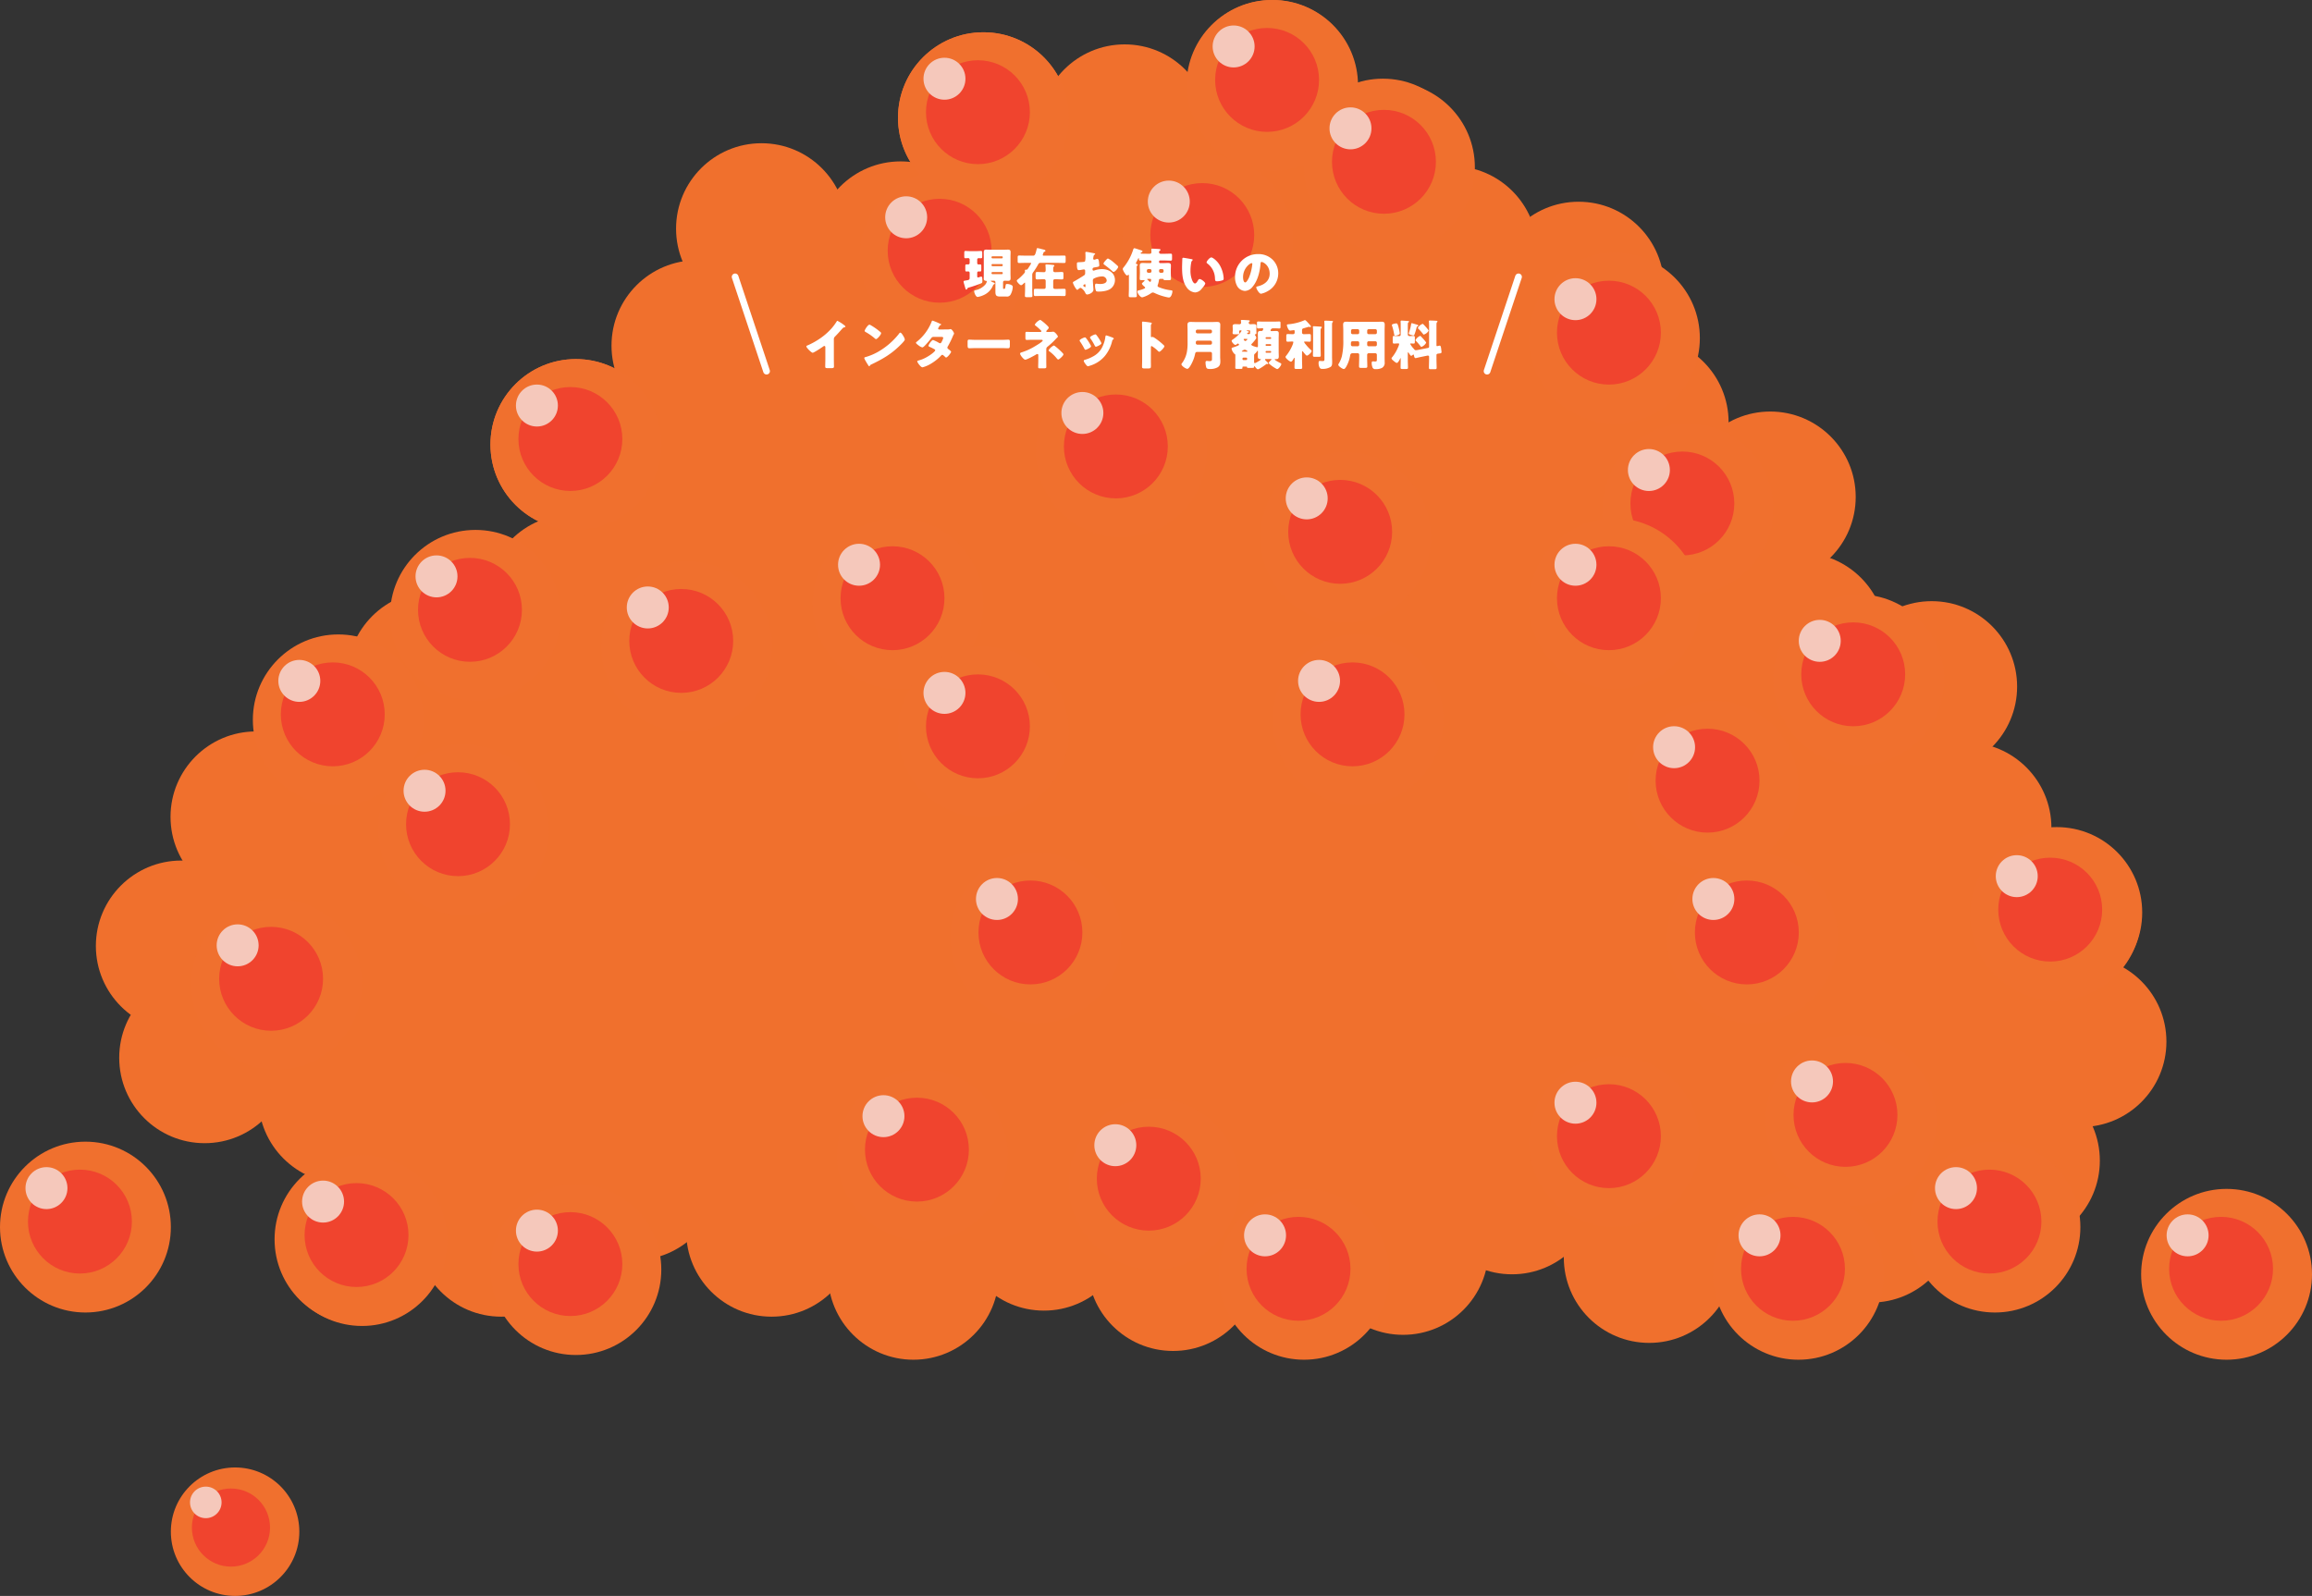
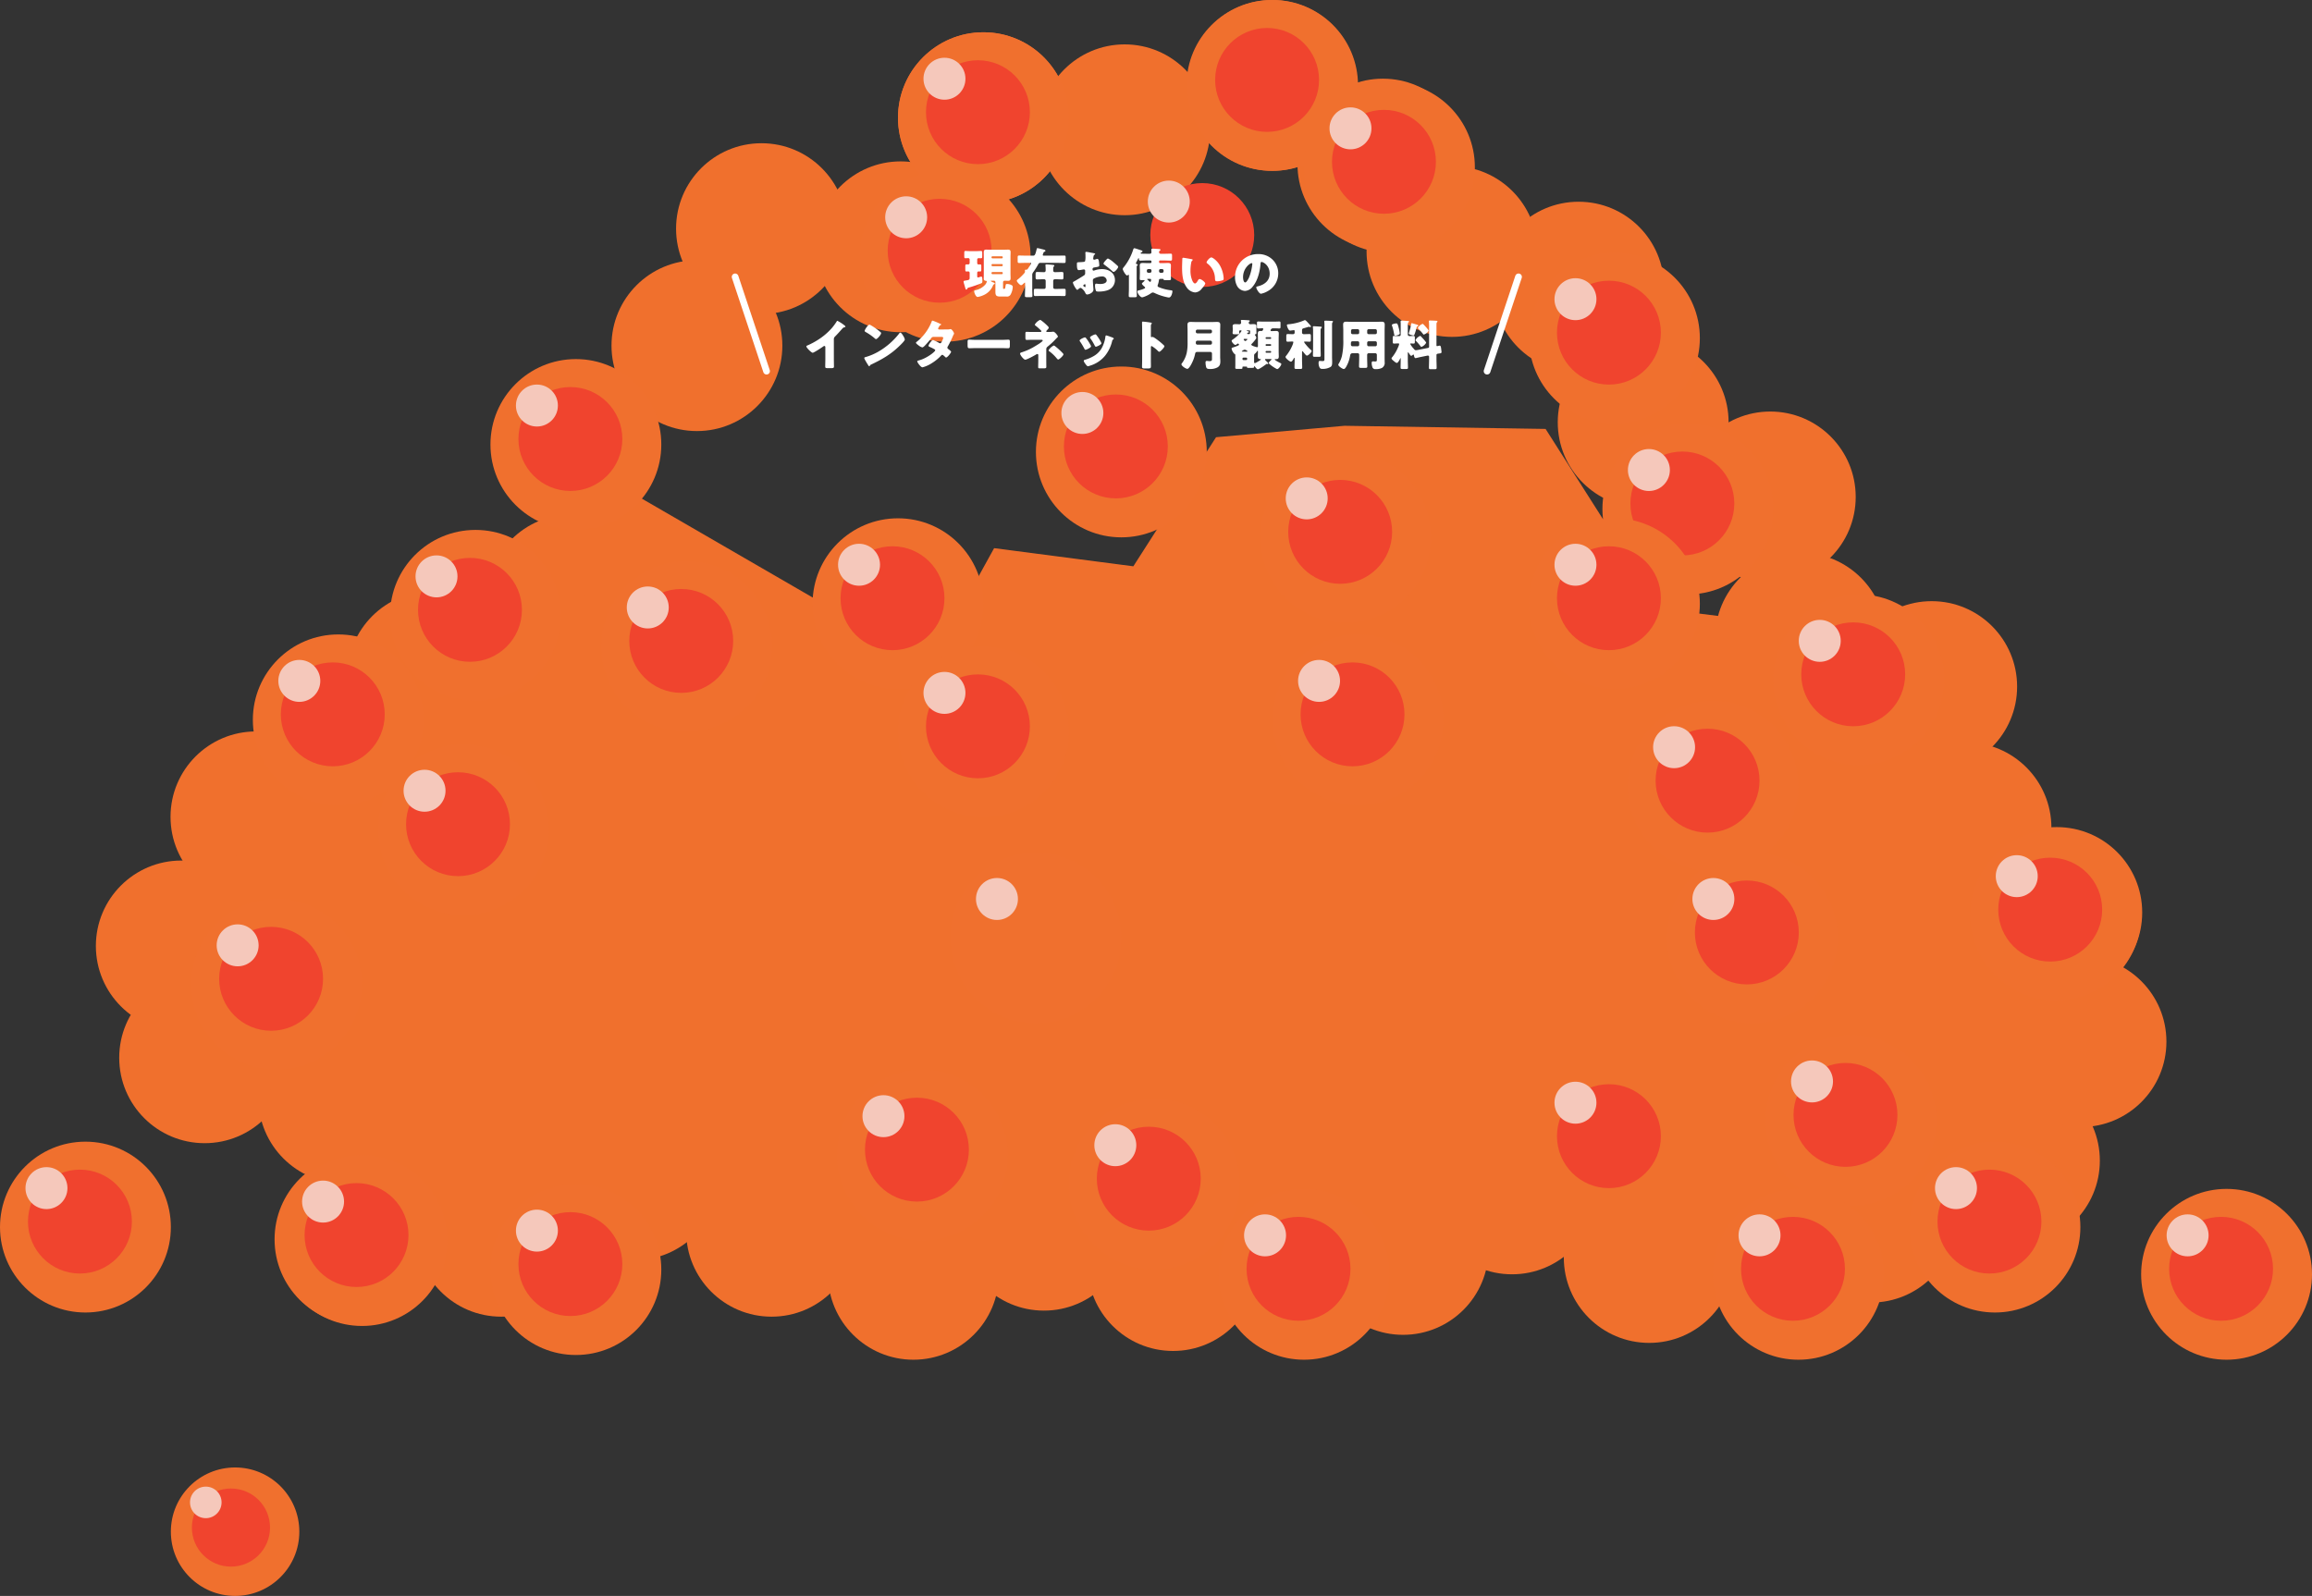
<svg xmlns="http://www.w3.org/2000/svg" width="1030" height="711.077" viewBox="0 0 1030 711.077">
  <rect x="0" y="0" width="1030" height="711.077" fill="#333333" stroke="none" />
  <g id="グループ_22251" data-name="グループ 22251" transform="translate(-140 -5316.515)">
    <g id="グループ_21303" data-name="グループ 21303" transform="translate(-768.912 -1912.802)">
      <g id="グループ_21293" data-name="グループ 21293" transform="translate(951.624 7229.317)">
        <circle id="楕円形_1779" data-name="楕円形 1779" cx="38.058" cy="38.058" r="38.058" transform="translate(538.913 316.39)" fill="#f0702d" />
        <circle id="楕円形_1780" data-name="楕円形 1780" cx="38.058" cy="38.058" r="38.058" transform="translate(816.653 479.079)" fill="#f0702d" />
        <circle id="楕円形_1781" data-name="楕円形 1781" cx="38.058" cy="38.058" r="38.058" transform="translate(846.315 426.048)" fill="#f0702d" />
        <circle id="楕円形_1782" data-name="楕円形 1782" cx="38.058" cy="38.058" r="38.058" transform="translate(835.529 368.522)" fill="#f0702d" />
        <circle id="楕円形_1783" data-name="楕円形 1783" cx="38.058" cy="38.058" r="38.058" transform="translate(795.081 330.771)" fill="#f0702d" />
        <circle id="楕円形_1784" data-name="楕円形 1784" cx="38.058" cy="38.058" r="38.058" transform="translate(779.801 267.853)" fill="#f0702d" />
        <circle id="楕円形_1785" data-name="楕円形 1785" cx="38.058" cy="38.058" r="38.058" transform="translate(721.377 246.281)" fill="#f0702d" />
        <circle id="楕円形_1786" data-name="楕円形 1786" cx="38.058" cy="38.058" r="38.058" transform="translate(707.894 183.362)" fill="#f0702d" />
        <circle id="楕円形_1787" data-name="楕円形 1787" cx="38.058" cy="38.058" r="38.058" transform="translate(651.268 150.105)" fill="#f0702d" />
        <circle id="楕円形_1788" data-name="楕円形 1788" cx="38.058" cy="38.058" r="38.058" transform="translate(622.505 89.883)" fill="#f0702d" />
        <circle id="楕円形_1789" data-name="楕円形 1789" cx="38.058" cy="38.058" r="38.058" transform="translate(485.882)" fill="#f0702d" />
        <circle id="楕円形_1790" data-name="楕円形 1790" cx="38.058" cy="38.058" r="38.058" transform="translate(535.318 35.055)" fill="#f0702d" />
        <circle id="楕円形_1791" data-name="楕円形 1791" cx="38.058" cy="38.058" r="38.058" transform="translate(566.092 73.989)" fill="#f0702d" />
        <circle id="楕円形_1792" data-name="楕円形 1792" cx="38.058" cy="38.058" r="38.058" transform="translate(420.267 19.774)" fill="#f0702d" />
        <circle id="楕円形_1793" data-name="楕円形 1793" cx="38.058" cy="38.058" r="38.058" transform="translate(357.349 14.381)" fill="#f0702d" />
        <circle id="楕円形_1794" data-name="楕円形 1794" cx="38.058" cy="38.058" r="38.058" transform="translate(320.496 71.907)" fill="#f0702d" />
        <circle id="楕円形_1795" data-name="楕円形 1795" cx="38.058" cy="38.058" r="38.058" transform="translate(258.477 63.817)" fill="#f0702d" />
        <circle id="楕円形_1796" data-name="楕円形 1796" cx="38.058" cy="38.058" r="38.058" transform="translate(229.714 115.95)" fill="#f0702d" />
-         <circle id="楕円形_1797" data-name="楕円形 1797" cx="38.058" cy="38.058" r="38.058" transform="translate(175.784 159.993)" fill="#f0702d" />
        <circle id="楕円形_1798" data-name="楕円形 1798" cx="38.058" cy="38.058" r="38.058" transform="translate(173.986 229.203)" fill="#f0702d" />
        <circle id="楕円形_1799" data-name="楕円形 1799" cx="38.058" cy="38.058" r="38.058" transform="translate(111.967 263.358)" fill="#f0702d" />
        <circle id="楕円形_1800" data-name="楕円形 1800" cx="38.058" cy="38.058" r="38.058" transform="translate(93.091 328.075)" fill="#f0702d" />
        <circle id="楕円形_1801" data-name="楕円形 1801" cx="38.058" cy="38.058" r="38.058" transform="translate(33.257 325.898)" fill="#f0702d" />
        <circle id="楕円形_1802" data-name="楕円形 1802" cx="38.058" cy="38.058" r="38.058" transform="translate(0 383.424)" fill="#f0702d" />
        <circle id="楕円形_1803" data-name="楕円形 1803" cx="38.058" cy="38.058" r="38.058" transform="translate(10.399 433.238)" fill="#f0702d" />
        <circle id="楕円形_1804" data-name="楕円形 1804" cx="38.058" cy="38.058" r="38.058" transform="translate(72.418 451.215)" fill="#f0702d" />
        <circle id="楕円形_1805" data-name="楕円形 1805" cx="38.058" cy="38.058" r="38.058" transform="translate(79.609 514.133)" fill="#f0702d" />
        <circle id="楕円形_1806" data-name="楕円形 1806" cx="38.058" cy="38.058" r="38.058" transform="translate(142.527 510.538)" fill="#f0702d" />
        <circle id="楕円形_1807" data-name="楕円形 1807" cx="38.058" cy="38.058" r="38.058" transform="translate(201.85 485.371)" fill="#f0702d" />
        <circle id="楕円形_1808" data-name="楕円形 1808" cx="38.058" cy="38.058" r="38.058" transform="translate(262.971 510.538)" fill="#f0702d" />
        <circle id="楕円形_1809" data-name="楕円形 1809" cx="38.058" cy="38.058" r="38.058" transform="translate(326.159 529.721)" fill="#f0702d" />
        <circle id="楕円形_1810" data-name="楕円形 1810" cx="38.058" cy="38.058" r="38.058" transform="translate(384.314 507.841)" fill="#f0702d" />
        <circle id="楕円形_1811" data-name="楕円形 1811" cx="38.058" cy="38.058" r="38.058" transform="translate(441.839 525.818)" fill="#f0702d" />
        <circle id="楕円形_1812" data-name="楕円形 1812" cx="38.058" cy="38.058" r="38.058" transform="translate(483.186 498.853)" fill="#f0702d" />
        <circle id="楕円形_1813" data-name="楕円形 1813" cx="38.058" cy="38.058" r="38.058" transform="translate(544.306 518.628)" fill="#f0702d" />
        <circle id="楕円形_1814" data-name="楕円形 1814" cx="38.058" cy="38.058" r="38.058" transform="translate(592.843 491.662)" fill="#f0702d" />
        <circle id="楕円形_1815" data-name="楕円形 1815" cx="38.058" cy="38.058" r="38.058" transform="translate(653.964 522.223)" fill="#f0702d" />
        <circle id="楕円形_1816" data-name="楕円形 1816" cx="38.058" cy="38.058" r="38.058" transform="translate(752.836 504.246)" fill="#f0702d" />
        <circle id="楕円形_1817" data-name="楕円形 1817" cx="38.058" cy="38.058" r="38.058" transform="translate(697.108 491.662)" fill="#f0702d" />
-         <path id="パス_88839" data-name="パス 88839" d="M1024.572,7613.67,1003,7676.156l84.49,103.8,121.343-14.381,212.029,27.153,189.75-19.963s57.892,7.646,70.292,3.823,134.949-24.8,134.949-24.8l29.661-91.089L1741.88,7518.338l-113.291-145.556-74.3-9.3-50.934-80.083-89.591-1.4-57.218,5.086-36.852,57.525-62.02-8.089-28.763,52.132L1164.79,7433.9l16.179,64.716-59.323,44.942-41.346,53.93Z" transform="translate(-961.142 -7234.646)" fill="#f0702d" />
+         <path id="パス_88839" data-name="パス 88839" d="M1024.572,7613.67,1003,7676.156l84.49,103.8,121.343-14.381,212.029,27.153,189.75-19.963s57.892,7.646,70.292,3.823,134.949-24.8,134.949-24.8l29.661-91.089l-113.291-145.556-74.3-9.3-50.934-80.083-89.591-1.4-57.218,5.086-36.852,57.525-62.02-8.089-28.763,52.132L1164.79,7433.9l16.179,64.716-59.323,44.942-41.346,53.93Z" transform="translate(-961.142 -7234.646)" fill="#f0702d" />
      </g>
      <g id="グループ_21311" data-name="グループ 21311" transform="translate(1021.559 7511.996)">
        <circle id="楕円形_1836" data-name="楕円形 1836" cx="38.058" cy="38.058" r="38.058" fill="#f0702e" />
        <circle id="楕円形_1837" data-name="楕円形 1837" cx="23.146" cy="23.146" r="23.146" transform="translate(12.463 12.463)" fill="#f0442e" />
        <circle id="楕円形_1838" data-name="楕円形 1838" cx="9.348" cy="9.348" r="9.348" transform="translate(11.351 11.35)" fill="#f5c8bb" />
      </g>
      <g id="グループ_21312" data-name="グループ 21312" transform="translate(908.913 7737.996)">
        <circle id="楕円形_1836-2" data-name="楕円形 1836" cx="38.058" cy="38.058" r="38.058" fill="#f0702e" />
        <circle id="楕円形_1837-2" data-name="楕円形 1837" cx="23.146" cy="23.146" r="23.146" transform="translate(12.463 12.463)" fill="#f0442e" />
        <circle id="楕円形_1838-2" data-name="楕円形 1838" cx="9.348" cy="9.348" r="9.348" transform="translate(11.351 11.35)" fill="#f5c8bb" />
      </g>
      <g id="グループ_21313" data-name="グループ 21313" transform="translate(1127.408 7756.933)">
        <circle id="楕円形_1836-3" data-name="楕円形 1836" cx="38.058" cy="38.058" r="38.058" fill="#f0702e" />
        <circle id="楕円形_1837-3" data-name="楕円形 1837" cx="23.146" cy="23.146" r="23.146" transform="translate(12.463 12.463)" fill="#f0442e" />
        <circle id="楕円形_1838-3" data-name="楕円形 1838" cx="9.348" cy="9.348" r="9.348" transform="translate(11.351 11.35)" fill="#f5c8bb" />
      </g>
      <g id="グループ_21314" data-name="グループ 21314" transform="translate(1759.607 7737.996)">
        <circle id="楕円形_1836-4" data-name="楕円形 1836" cx="38.058" cy="38.058" r="38.058" fill="#f0702e" />
        <circle id="楕円形_1837-4" data-name="楕円形 1837" cx="23.146" cy="23.146" r="23.146" transform="translate(12.463 12.463)" fill="#f0442e" />
        <circle id="楕円形_1838-4" data-name="楕円形 1838" cx="9.348" cy="9.348" r="9.348" transform="translate(11.351 11.35)" fill="#f5c8bb" />
      </g>
      <g id="グループ_21315" data-name="グループ 21315" transform="translate(1862.796 7759.038)">
        <circle id="楕円形_1836-5" data-name="楕円形 1836" cx="38.058" cy="38.058" r="38.058" fill="#f0702e" />
        <circle id="楕円形_1837-5" data-name="楕円形 1837" cx="23.146" cy="23.146" r="23.146" transform="translate(12.463 12.463)" fill="#f0442e" />
        <circle id="楕円形_1838-5" data-name="楕円形 1838" cx="9.348" cy="9.348" r="9.348" transform="translate(11.351 11.35)" fill="#f5c8bb" />
      </g>
      <g id="グループ_21323" data-name="グループ 21323" transform="translate(1622.796 7418.038)">
        <circle id="楕円形_1836-6" data-name="楕円形 1836" cx="38.058" cy="38.058" r="38.058" fill="#f0702e" />
        <circle id="楕円形_1837-6" data-name="楕円形 1837" cx="23.146" cy="23.146" r="23.146" transform="translate(12.463 12.463)" fill="#f0442e" />
        <circle id="楕円形_1838-6" data-name="楕円形 1838" cx="9.348" cy="9.348" r="9.348" transform="translate(11.351 11.35)" fill="#f5c8bb" />
      </g>
      <g id="グループ_21331" data-name="グループ 21331" transform="translate(1451.796 7759.038)">
        <circle id="楕円形_1836-7" data-name="楕円形 1836" cx="38.058" cy="38.058" r="38.058" fill="#f0702e" />
        <circle id="楕円形_1837-7" data-name="楕円形 1837" cx="23.146" cy="23.146" r="23.146" transform="translate(12.463 12.463)" fill="#f0442e" />
        <circle id="楕円形_1838-7" data-name="楕円形 1838" cx="9.348" cy="9.348" r="9.348" transform="translate(11.351 11.35)" fill="#f5c8bb" />
      </g>
      <g id="グループ_21332" data-name="グループ 21332" transform="translate(1281.796 7705.938)">
        <circle id="楕円形_1836-8" data-name="楕円形 1836" cx="38.058" cy="38.058" r="38.058" fill="#f0702e" />
        <circle id="楕円形_1837-8" data-name="楕円形 1837" cx="23.146" cy="23.146" r="23.146" transform="translate(12.463 12.463)" fill="#f0442e" />
        <circle id="楕円形_1838-8" data-name="楕円形 1838" cx="9.348" cy="9.348" r="9.348" transform="translate(11.351 11.35)" fill="#f5c8bb" />
      </g>
      <g id="グループ_21333" data-name="グループ 21333" transform="translate(1176.796 7479.278)">
        <circle id="楕円形_1836-9" data-name="楕円形 1836" cx="38.058" cy="38.058" r="38.058" fill="#f0702e" />
        <circle id="楕円形_1837-9" data-name="楕円形 1837" cx="23.146" cy="23.146" r="23.146" transform="translate(12.463 12.463)" fill="#f0442e" />
        <circle id="楕円形_1838-9" data-name="楕円形 1838" cx="9.348" cy="9.348" r="9.348" transform="translate(11.351 11.35)" fill="#f5c8bb" />
      </g>
      <g id="グループ_21335" data-name="グループ 21335" transform="translate(1590.082 7460.249)">
        <circle id="楕円形_1836-10" data-name="楕円形 1836" cx="38.058" cy="38.058" r="38.058" fill="#f0702e" />
        <circle id="楕円形_1837-10" data-name="楕円形 1837" cx="23.146" cy="23.146" r="23.146" transform="translate(12.463 12.463)" fill="#f0442e" />
        <circle id="楕円形_1838-10" data-name="楕円形 1838" cx="9.348" cy="9.348" r="9.348" transform="translate(11.351 11.35)" fill="#f5c8bb" />
      </g>
      <g id="グループ_21358" data-name="グループ 21358" transform="translate(1651.525 7609.171)">
        <circle id="楕円形_1836-11" data-name="楕円形 1836" cx="38.058" cy="38.058" r="38.058" fill="#f0702e" />
        <circle id="楕円形_1837-11" data-name="楕円形 1837" cx="23.146" cy="23.146" r="23.146" transform="translate(12.463 12.463)" fill="#f0442e" />
        <circle id="楕円形_1838-11" data-name="楕円形 1838" cx="9.348" cy="9.348" r="9.348" transform="translate(11.351 11.35)" fill="#f5c8bb" />
      </g>
      <g id="グループ_21344" data-name="グループ 21344" transform="translate(1032.14 7743.996)">
        <circle id="楕円形_1836-12" data-name="楕円形 1836" cx="38.058" cy="38.058" r="38.058" fill="#f0702e" />
        <circle id="楕円形_1837-12" data-name="楕円形 1837" cx="23.146" cy="23.146" r="23.146" transform="translate(12.463 12.463)" fill="#f0442e" />
        <circle id="楕円形_1838-12" data-name="楕円形 1838" cx="9.348" cy="9.348" r="9.348" transform="translate(11.351 11.35)" fill="#f5c8bb" />
      </g>
      <g id="グループ_21360" data-name="グループ 21360" transform="translate(1470.356 7430.678)">
        <circle id="楕円形_1836-13" data-name="楕円形 1836" cx="38.058" cy="38.058" r="38.058" fill="#f0702e" />
        <circle id="楕円形_1837-13" data-name="楕円形 1837" cx="23.146" cy="23.146" r="23.146" transform="translate(12.463 12.463)" fill="#f0442e" />
        <circle id="楕円形_1838-13" data-name="楕円形 1838" cx="9.348" cy="9.348" r="9.348" transform="translate(11.351 11.35)" fill="#f5c8bb" />
      </g>
      <g id="グループ_21350" data-name="グループ 21350" transform="translate(1634.024 7541.542)">
        <circle id="楕円形_1836-14" data-name="楕円形 1836" cx="38.058" cy="38.058" r="38.058" fill="#f0702e" />
        <circle id="楕円形_1837-14" data-name="楕円形 1837" cx="23.146" cy="23.146" r="23.146" transform="translate(12.463 12.463)" fill="#f0442e" />
        <circle id="楕円形_1838-14" data-name="楕円形 1838" cx="9.348" cy="9.348" r="9.348" transform="translate(11.351 11.35)" fill="#f5c8bb" />
      </g>
      <g id="グループ_21357" data-name="グループ 21357" transform="translate(1695.467 7690.464)">
        <circle id="楕円形_1836-15" data-name="楕円形 1836" cx="38.058" cy="38.058" r="38.058" fill="#f0702e" />
        <circle id="楕円形_1837-15" data-name="楕円形 1837" cx="23.146" cy="23.146" r="23.146" transform="translate(12.463 12.463)" fill="#f0442e" />
        <circle id="楕円形_1838-15" data-name="楕円形 1838" cx="9.348" cy="9.348" r="9.348" transform="translate(11.351 11.35)" fill="#f5c8bb" />
      </g>
      <g id="グループ_21351" data-name="グループ 21351" transform="translate(1590.082 7699.938)">
-         <circle id="楕円形_1836-16" data-name="楕円形 1836" cx="38.058" cy="38.058" r="38.058" fill="#f0702e" />
        <circle id="楕円形_1837-16" data-name="楕円形 1837" cx="23.146" cy="23.146" r="23.146" transform="translate(12.463 12.463)" fill="#f0442e" />
        <circle id="楕円形_1838-16" data-name="楕円形 1838" cx="9.348" cy="9.348" r="9.348" transform="translate(11.351 11.35)" fill="#f5c8bb" />
      </g>
      <g id="グループ_21352" data-name="グループ 21352" transform="translate(1672.082 7759.038)">
        <circle id="楕円形_1836-17" data-name="楕円形 1836" cx="38.058" cy="38.058" r="38.058" fill="#f0702e" />
        <circle id="楕円形_1837-17" data-name="楕円形 1837" cx="23.146" cy="23.146" r="23.146" transform="translate(12.463 12.463)" fill="#f0442e" />
        <circle id="楕円形_1838-17" data-name="楕円形 1838" cx="9.348" cy="9.348" r="9.348" transform="translate(11.351 11.35)" fill="#f5c8bb" />
      </g>
      <g id="グループ_21353" data-name="グループ 21353" transform="translate(994.082 7629.821)">
        <circle id="楕円形_1836-18" data-name="楕円形 1836" cx="38.058" cy="38.058" r="38.058" fill="#f0702e" />
        <circle id="楕円形_1837-18" data-name="楕円形 1837" cx="23.146" cy="23.146" r="23.146" transform="translate(12.463 12.463)" fill="#f0442e" />
        <circle id="楕円形_1838-18" data-name="楕円形 1838" cx="9.348" cy="9.348" r="9.348" transform="translate(11.351 11.35)" fill="#f5c8bb" />
      </g>
      <g id="グループ_21356" data-name="グループ 21356" transform="translate(985.029 7883.158)">
        <circle id="楕円形_1836-19" data-name="楕円形 1836" cx="28.618" cy="28.618" r="28.618" fill="#f0702e" />
        <circle id="楕円形_1837-19" data-name="楕円形 1837" cx="17.405" cy="17.405" r="17.405" transform="translate(9.372 9.372)" fill="#f0442e" />
        <circle id="楕円形_1838-19" data-name="楕円形 1838" cx="7.029" cy="7.029" r="7.029" transform="translate(8.535 8.535)" fill="#f5c8bb" />
      </g>
      <g id="グループ_21354" data-name="グループ 21354" transform="translate(1082.678 7465.426)">
        <circle id="楕円形_1836-20" data-name="楕円形 1836" cx="38.058" cy="38.058" r="38.058" fill="#f0702e" />
        <circle id="楕円形_1837-20" data-name="楕円形 1837" cx="23.146" cy="23.146" r="23.146" transform="translate(12.463 12.463)" fill="#f0442e" />
        <circle id="楕円形_1838-20" data-name="楕円形 1838" cx="9.348" cy="9.348" r="9.348" transform="translate(11.351 11.35)" fill="#f5c8bb" />
      </g>
      <g id="グループ_21355" data-name="グループ 21355" transform="translate(1077.35 7560.938)">
        <circle id="楕円形_1836-21" data-name="楕円形 1836" cx="38.058" cy="38.058" r="38.058" fill="#f0702e" />
        <circle id="楕円形_1837-21" data-name="楕円形 1837" cx="23.146" cy="23.146" r="23.146" transform="translate(12.463 12.463)" fill="#f0442e" />
        <circle id="楕円形_1838-21" data-name="楕円形 1838" cx="9.348" cy="9.348" r="9.348" transform="translate(11.351 11.35)" fill="#f5c8bb" />
      </g>
      <g id="グループ_21345" data-name="グループ 21345" transform="translate(1408.913 7298.433)">
-         <circle id="楕円形_1836-22" data-name="楕円形 1836" cx="38.058" cy="38.058" r="38.058" fill="#f0702e" />
        <circle id="楕円形_1837-22" data-name="楕円形 1837" cx="23.146" cy="23.146" r="23.146" transform="translate(12.463 12.463)" fill="#f0442e" />
        <circle id="楕円形_1838-22" data-name="楕円形 1838" cx="9.348" cy="9.348" r="9.348" transform="translate(11.351 11.35)" fill="#f5c8bb" />
      </g>
      <g id="グループ_21346" data-name="グループ 21346" transform="translate(1475.854 7511.996)">
        <circle id="楕円形_1836-23" data-name="楕円形 1836" cx="38.058" cy="38.058" r="38.058" fill="#f0702e" />
        <circle id="楕円形_1837-23" data-name="楕円形 1837" cx="23.146" cy="23.146" r="23.146" transform="translate(12.463 12.463)" fill="#f0442e" />
        <circle id="楕円形_1838-23" data-name="楕円形 1838" cx="9.348" cy="9.348" r="9.348" transform="translate(11.351 11.35)" fill="#f5c8bb" />
      </g>
      <g id="グループ_21348" data-name="グループ 21348" transform="translate(1270.915 7460.249)">
        <circle id="楕円形_1836-24" data-name="楕円形 1836" cx="38.058" cy="38.058" r="38.058" fill="#f0702e" />
        <circle id="楕円形_1837-24" data-name="楕円形 1837" cx="23.146" cy="23.146" r="23.146" transform="translate(12.463 12.463)" fill="#f0442e" />
        <circle id="楕円形_1838-24" data-name="楕円形 1838" cx="9.348" cy="9.348" r="9.348" transform="translate(11.351 11.35)" fill="#f5c8bb" />
      </g>
      <g id="グループ_21362" data-name="グループ 21362" transform="translate(1332.358 7609.171)">
        <circle id="楕円形_1836-25" data-name="楕円形 1836" cx="38.058" cy="38.058" r="38.058" fill="#f0702e" />
-         <circle id="楕円形_1837-25" data-name="楕円形 1837" cx="23.146" cy="23.146" r="23.146" transform="translate(12.463 12.463)" fill="#f0442e" />
        <circle id="楕円形_1838-25" data-name="楕円形 1838" cx="9.348" cy="9.348" r="9.348" transform="translate(11.351 11.35)" fill="#f5c8bb" />
      </g>
      <g id="グループ_21349" data-name="グループ 21349" transform="translate(1291.915 7305.433)">
        <circle id="楕円形_1836-26" data-name="楕円形 1836" cx="38.058" cy="38.058" r="38.058" fill="#f0702e" />
        <circle id="楕円形_1837-26" data-name="楕円形 1837" cx="23.146" cy="23.146" r="23.146" transform="translate(12.463 12.463)" fill="#f0442e" />
        <circle id="楕円形_1838-26" data-name="楕円形 1838" cx="9.348" cy="9.348" r="9.348" transform="translate(11.351 11.35)" fill="#f5c8bb" />
      </g>
      <g id="グループ_21336" data-name="グループ 21336" transform="translate(1698.913 7494.154)">
        <circle id="楕円形_1836-27" data-name="楕円形 1836" cx="38.058" cy="38.058" r="38.058" fill="#f0702e" />
        <circle id="楕円形_1837-27" data-name="楕円形 1837" cx="23.146" cy="23.146" r="23.146" transform="translate(12.463 12.463)" fill="#f0442e" />
        <circle id="楕円形_1838-27" data-name="楕円形 1838" cx="9.348" cy="9.348" r="9.348" transform="translate(11.351 11.35)" fill="#f5c8bb" />
      </g>
      <g id="グループ_21337" data-name="グループ 21337" transform="translate(1786.68 7598.996)">
        <circle id="楕円形_1836-28" data-name="楕円形 1836" cx="38.058" cy="38.058" r="38.058" fill="#f0702e" />
        <circle id="楕円形_1837-28" data-name="楕円形 1837" cx="23.146" cy="23.146" r="23.146" transform="translate(12.463 12.463)" fill="#f0442e" />
        <circle id="楕円形_1838-28" data-name="楕円形 1838" cx="9.348" cy="9.348" r="9.348" transform="translate(11.351 11.35)" fill="#f5c8bb" />
      </g>
      <g id="グループ_21324" data-name="グループ 21324" transform="translate(1437.796 7229.317)">
        <circle id="楕円形_1836-29" data-name="楕円形 1836" cx="38.058" cy="38.058" r="38.058" fill="#f0702e" />
        <circle id="楕円形_1837-29" data-name="楕円形 1837" cx="23.146" cy="23.146" r="23.146" transform="translate(12.463 12.463)" fill="#f0442e" />
-         <circle id="楕円形_1838-29" data-name="楕円形 1838" cx="9.348" cy="9.348" r="9.348" transform="translate(11.351 11.35)" fill="#f5c8bb" />
      </g>
      <g id="グループ_21308" data-name="グループ 21308" transform="translate(1308.973 7243.698)">
        <circle id="楕円形_1836-30" data-name="楕円形 1836" cx="38.058" cy="38.058" r="38.058" fill="#f0702e" />
        <circle id="楕円形_1837-30" data-name="楕円形 1837" cx="23.146" cy="23.146" r="23.146" transform="translate(12.463 12.463)" fill="#f0442e" />
        <circle id="楕円形_1838-30" data-name="楕円形 1838" cx="9.348" cy="9.348" r="9.348" transform="translate(11.351 11.35)" fill="#f5c8bb" />
      </g>
      <g id="グループ_21361" data-name="グループ 21361" transform="translate(1370.416 7392.62)">
        <circle id="楕円形_1836-31" data-name="楕円形 1836" cx="38.058" cy="38.058" r="38.058" fill="#f0702e" />
        <circle id="楕円形_1837-31" data-name="楕円形 1837" cx="23.146" cy="23.146" r="23.146" transform="translate(12.463 12.463)" fill="#f0442e" />
        <circle id="楕円形_1838-31" data-name="楕円形 1838" cx="9.348" cy="9.348" r="9.348" transform="translate(11.351 11.35)" fill="#f5c8bb" />
      </g>
      <g id="グループ_21309" data-name="グループ 21309" transform="translate(1590.082 7341.921)">
        <circle id="楕円形_1836-32" data-name="楕円形 1836" cx="38.058" cy="38.058" r="38.058" fill="#f0702e" />
        <circle id="楕円形_1837-32" data-name="楕円形 1837" cx="23.146" cy="23.146" r="23.146" transform="translate(12.463 12.463)" fill="#f0442e" />
        <circle id="楕円形_1838-32" data-name="楕円形 1838" cx="9.348" cy="9.348" r="9.348" transform="translate(11.351 11.35)" fill="#f5c8bb" />
      </g>
      <g id="グループ_21359" data-name="グループ 21359" transform="translate(1385.089 7718.875)">
        <circle id="楕円形_1836-33" data-name="楕円形 1836" cx="38.058" cy="38.058" r="38.058" fill="#f0702e" />
        <circle id="楕円形_1837-33" data-name="楕円形 1837" cx="23.146" cy="23.146" r="23.146" transform="translate(12.463 12.463)" fill="#f0442e" />
        <circle id="楕円形_1838-33" data-name="楕円形 1838" cx="9.348" cy="9.348" r="9.348" transform="translate(11.351 11.35)" fill="#f5c8bb" />
      </g>
      <g id="グループ_21310" data-name="グループ 21310" transform="translate(1127.408 7389.31)">
        <circle id="楕円形_1836-34" data-name="楕円形 1836" cx="38.058" cy="38.058" r="38.058" fill="#f0702e" />
        <circle id="楕円形_1837-34" data-name="楕円形 1837" cx="23.146" cy="23.146" r="23.146" transform="translate(12.463 12.463)" fill="#f0442e" />
        <circle id="楕円形_1838-34" data-name="楕円形 1838" cx="9.348" cy="9.348" r="9.348" transform="translate(11.351 11.35)" fill="#f5c8bb" />
      </g>
      <g id="グループ_21300" data-name="グループ 21300" transform="translate(1489.854 7265.805)">
        <circle id="楕円形_1836-35" data-name="楕円形 1836" cx="38.058" cy="38.058" r="38.058" fill="#f0702e" />
        <circle id="楕円形_1837-35" data-name="楕円形 1837" cx="23.146" cy="23.146" r="23.146" transform="translate(12.463 12.463)" fill="#f0442e" />
        <circle id="楕円形_1838-35" data-name="楕円形 1838" cx="9.348" cy="9.348" r="9.348" transform="translate(11.351 11.35)" fill="#f5c8bb" />
      </g>
      <g id="グループ_21339" data-name="グループ 21339" transform="translate(1308.973 7517.336)">
        <circle id="楕円形_1836-36" data-name="楕円形 1836" cx="38.058" cy="38.058" r="38.058" fill="#f0702e" />
        <circle id="楕円形_1837-36" data-name="楕円形 1837" cx="23.146" cy="23.146" r="23.146" transform="translate(12.463 12.463)" fill="#f0442e" />
        <circle id="楕円形_1838-36" data-name="楕円形 1838" cx="9.348" cy="9.348" r="9.348" transform="translate(11.351 11.35)" fill="#f5c8bb" />
      </g>
    </g>
    <path id="パス_90606" data-name="パス 90606" d="M-57.552-3.72a.662.662,0,0,1,.288-.336c.144-.1.456-.192.456-.384,0-.264-.336-.36-.72-.528a2.943,2.943,0,0,1-1.08-.6c0-.144.192-.144.336-.144h1.056a.656.656,0,0,1,.672.672V-.792c0,1.8.5,2.136,2.256,2.136h2.664a1.8,1.8,0,0,0,1.9-.984A7.735,7.735,0,0,0-48.816-2.9c0-.552-.312-.744-.768-.96a4.049,4.049,0,0,0-1.752-.384c-.456,0-.576.1-.648.552-.168,1.08-.192,1.608-.6,1.608h-.192c-.336,0-.36-.12-.36-.408V-5.064a.677.677,0,0,1,.72-.648c.5,0,1.008.048,1.512.048.768,0,1.128-.264,1.128-1.152,0-.7-.048-1.392-.048-2.064v-7.464c0-.7.048-1.368.048-2.064,0-.84-.312-1.152-1.128-1.152-.648,0-1.3.048-1.944.048H-58.7c-.648,0-1.3-.048-1.944-.048-.816,0-1.1.336-1.1,1.152,0,.672.024,1.368.024,2.064V-8.88c0,.672-.024,1.368-.024,2.064,0,.528.168,1.08.768,1.128.264.024.6.024.6.384a3.394,3.394,0,0,1-.624,1.248A7.917,7.917,0,0,1-65.4-1.488c-.408.12-.6.12-.6.456,0,.84.792,2.568,1.536,2.568A10.458,10.458,0,0,0-60.984.288,8.008,8.008,0,0,0-57.552-3.72Zm-.336-11.952a.4.4,0,0,1-.384-.384V-16.2a.4.4,0,0,1,.384-.384h4.224a.379.379,0,0,1,.384.384v.144a.379.379,0,0,1-.384.384Zm4.224,2.544a.394.394,0,0,1,.384.384v.168a.379.379,0,0,1-.384.384h-4.224a.4.4,0,0,1-.384-.384v-.168a.413.413,0,0,1,.384-.384Zm0,3.552a.379.379,0,0,1,.384.384v.168a.379.379,0,0,1-.384.384h-4.224a.4.4,0,0,1-.384-.384v-.168a.4.4,0,0,1,.384-.384ZM-68.016-7.008c0,1.008-.432.984-1.992,1.248-.336.048-.72.1-.72.456a4.607,4.607,0,0,0,.216.96l.36,1.248c.288,1.008.384,1.344.648,1.344.216,0,.336-.168.408-.36.12-.312.216-.408.72-.552A52.292,52.292,0,0,0-62.9-4.536c.552-.24.552-.432.552-1.344,0-1.128-.072-1.656-.528-1.656a2.531,2.531,0,0,0-.576.144,7.4,7.4,0,0,1-.816.24c-.336,0-.384-.336-.384-.576V-9.192a.593.593,0,0,1,.648-.648c.216,0,.408.024.624.024.5,0,.552-.24.552-.936v-1.224c0-.912-.048-1.008-.72-1.008-.192,0-.432.048-.552.048a.631.631,0,0,1-.552-.648V-15.12a.6.6,0,0,1,.576-.624c.384,0,.744.024,1.128.024.48,0,.528-.264.528-1.008v-1.2c0-.792-.048-1.032-.576-1.032-.5,0-1.344.072-2.184.072h-2.472c-.84,0-1.68-.072-2.208-.072-.5,0-.552.24-.552.888v1.536c0,.552.048.816.5.816.408,0,.816-.048,1.224-.048a.626.626,0,0,1,.672.672v1.488a.64.64,0,0,1-.624.648c-.144,0-.5-.024-.744-.024-.528,0-.576.24-.576.96v1.272c0,.648.048.936.528.936.264,0,.552-.024.816-.024a.615.615,0,0,1,.6.624Zm37.92-2.52c-.48,0-.7-.336-.7-.84,0-.888,0-1.44.264-1.656a.465.465,0,0,0,.24-.384c0-.264-.312-.312-.528-.336-.96-.12-2.448-.24-2.976-.24-.264,0-.456.048-.456.336,0,.168.1.888.1,2.16,0,.312,0,.96-.672.96h-.432c-.888,0-1.8-.072-2.712-.072-.624,0-.672.36-.672,1.152V-7.44c0,.84.048,1.152.7,1.152.912,0,1.8-.072,2.688-.072h.432a.666.666,0,0,1,.672.648v2.976a.687.687,0,0,1-.672.672h-1.224c-.888,0-1.776-.048-2.664-.048-.672,0-.72.264-.72,1.08V0c0,.816.048,1.128.7,1.128.912,0,1.8-.048,2.688-.048h7.416c.888,0,1.776.048,2.664.048.672,0,.72-.264.72-1.1V-1.1c0-.72-.048-1.008-.672-1.008-.912,0-1.824.048-2.712.048H-30.12a.687.687,0,0,1-.672-.672V-5.712a.7.7,0,0,1,.672-.648h.5c.912,0,1.824.072,2.736.072.6,0,.648-.312.648-1.032V-8.592c0-.72-.048-1.008-.672-1.008-.912,0-1.8.072-2.712.072ZM-40.92-13.656c.1,0,.288.024.288.168a4.075,4.075,0,0,1-.528,1.008c-.36.576-.6.96-.792,1.248-.432.624-.552.624-.888.624h-.1c-.24,0-.456,0-.456.312,0,.168.024.336.024.5a.9.9,0,0,1-.192.6,21.845,21.845,0,0,1-2.808,2.76c-.36.288-.648.48-.648.768,0,.432,1.392,1.968,1.92,1.968.36,0,1.008-.624,1.272-.888.072-.072.264-.264.384-.264.072,0,.12.1.12.168v2.952c0,.912-.072,1.848-.072,2.76,0,.552.264.6.936.6h1.392c.744,0,1.008-.048,1.008-.6,0-.912-.072-1.848-.072-2.76V-8.112a1.921,1.921,0,0,1,.456-1.416,32.8,32.8,0,0,0,2.16-3.408c.216-.408.408-.72.936-.72h7.56c1.032,0,2.088.048,3.12.048.6,0,.648-.264.648-1.032v-1.32c0-.672-.048-.96-.624-.96-1.056,0-2.112.048-3.144.048H-35.04c-.168,0-.408-.072-.408-.288a3.023,3.023,0,0,1,.24-.792c.192-.528.24-.576.624-.7a.491.491,0,0,0,.336-.408c0-.408-.792-.528-1.7-.744a17.077,17.077,0,0,0-1.872-.432c-.264,0-.288.264-.36.528-.5,2.112-.744,2.832-1.488,2.832h-3.192c-1.032,0-2.088-.048-3.144-.048-.576,0-.624.288-.624.96v1.32c0,.768.048,1.032.648,1.032,1.032,0,2.088-.048,3.12-.048Zm27.864,9.192c-.024-.288-.072-1.032-.072-1.32a1.033,1.033,0,0,1,.312-.816,8.41,8.41,0,0,1,3.7-1.008A1.955,1.955,0,0,1-6.96-5.856c0,1.32-1.752,1.608-2.784,1.608-.264,0-.72-.024-1.008-.048-.168-.024-.7-.1-.84-.1-.528,0-.576.48-.576.912a6.684,6.684,0,0,0,.408,2.256c.192.36.7.36,1.344.36,1.56,0,3.912-.312,5.184-1.272a4.752,4.752,0,0,0,1.944-3.84c0-3.24-2.784-4.9-5.736-4.9a10.5,10.5,0,0,0-3.216.528,2.344,2.344,0,0,1-.552.144c-.384,0-.48-.288-.48-.624,0-.5.312-.7.72-.768,2.016-.336,2.28-.36,2.28-.96a14.083,14.083,0,0,0-.12-1.416c-.1-.936-.312-1.464-.72-1.464a2.588,2.588,0,0,0-.648.168,5.344,5.344,0,0,1-.768.216.477.477,0,0,1-.456-.48c0-.072.048-.432.144-.96a1.266,1.266,0,0,1,.5-.864c.1-.048.24-.144.24-.264,0-.192-.24-.264-.456-.312-.672-.12-3.024-.624-3.552-.624a.336.336,0,0,0-.36.384c0,.144.048.672.048,1.176v.408a8.464,8.464,0,0,1-.168,2.16.783.783,0,0,1-.624.336q-1.044.108-2.088.144c-.936.048-.936.1-.936,1.008,0,2.5.48,2.52.96,2.52a9.061,9.061,0,0,0,1.344-.192c.144-.024.72-.12.816-.12a.556.556,0,0,1,.552.6v.936a1.444,1.444,0,0,1-.192.864c-.264.312-4.152,2.64-4.752,2.952-.288.144-.5.24-.5.528,0,.552,1.416,3.216,1.944,3.216.144,0,.432-.264.624-.432a1.364,1.364,0,0,1,.816-.432c.552,0,1.632,1.2,2.016,1.992.264.552.432.936.96.936.816,0,2.784-.84,2.784-2.16C-12.864-2.016-13.032-3.984-13.056-4.464Zm-3.36,1.32c0,.144-.024.288-.192.288A.742.742,0,0,1-16.9-3c-.432-.288-.5-.36-.5-.552,0-.144.1-.216.192-.288a1.07,1.07,0,0,1,.552-.312c.216,0,.24.312.24.6ZM-6.384-15.6c-.288,0-.624.384-.936.72-.048.048-.1.12-.144.168-.24.24-.912,1.032-.912,1.368,0,.264.264.432.528.624A41.393,41.393,0,0,1-4.464-9.96c.192.168.36.336.576.336.6,0,2.04-1.656,2.04-2.28a.713.713,0,0,0-.312-.48c-.5-.5-1.368-1.224-1.92-1.68A9.639,9.639,0,0,0-6.384-15.6Zm24.1,4.7a.687.687,0,0,1,.672.672v.312a.671.671,0,0,1-.672.672H17.04a.671.671,0,0,1-.672-.672v-.312a.656.656,0,0,1,.672-.672Zm-5.4,0a.671.671,0,0,1,.672.672v.312a.671.671,0,0,1-.672.672h-.72a.671.671,0,0,1-.672-.672v-.312a.687.687,0,0,1,.672-.672ZM12.24-6.528c.264,0,.576,0,.576.432,0,.216-.1.912-.408.912-.216,0-.648-.456-.792-.624-.144-.12-.24-.216-.384-.336a.276.276,0,0,1-.144-.216c0-.168.192-.168.312-.168ZM7.824-9.456c0,.96-.072,1.944-.072,2.9,0,.48.192.576.648.576h.528c.84,0,1.008.072,1.008.216,0,.12-.192.264-.264.336-.192.168-.96.792-.96,1.056S9.48-3.36,9.72-3.168c.168.144.432.336.432.552,0,.192-.12.264-.288.36a10.3,10.3,0,0,1-2.376.816c-.312.072-.768.144-.768.552C6.72-.12,7.944,1.7,8.856,1.7a3.011,3.011,0,0,0,.624-.168,12.97,12.97,0,0,0,3.168-1.56,1.878,1.878,0,0,1,.912-.432,2.136,2.136,0,0,1,.864.264,24.869,24.869,0,0,0,5.568,1.848,3.948,3.948,0,0,0,.768.12c1.128,0,1.56-2.256,1.56-2.736,0-.432-.312-.432-.888-.5A20.761,20.761,0,0,1,16.3-2.808c-.264-.1-.6-.288-.6-.6a1.4,1.4,0,0,1,.1-.456,8.544,8.544,0,0,0,.456-1.752c.1-.648.1-.912.84-.912H18c.216,0,.264.1.36.288.144.288.432.288,1.224.288H20.4c1.056,0,1.272-.048,1.272-.6,0-.984-.072-1.944-.072-2.9v-.888c0-.72.048-1.416.048-2.136,0-.984-.552-1.128-1.344-1.128-.7,0-1.392.048-2.088.048H16.824a.456.456,0,0,1-.456-.456v-.24a.461.461,0,0,1,.456-.48h1.752c.96,0,1.944.072,2.9.072.624,0,.672-.24.672-.936v-1.248c0-.672-.048-.912-.648-.912-.984,0-1.944.048-2.928.048H17.184c-.48,0-.816-.192-.816-.7a.613.613,0,0,1,.36-.672c.144-.1.264-.168.264-.36,0-.264-.216-.336-.408-.36-.264-.048-2.808-.192-3.12-.192-.336,0-.552.1-.552.48,0,.312.048.768.048,1.128,0,.5-.36.672-.792.672h-1.2c-.792,0-1.56-.024-2.352-.048-.216,0-.432,0-.432-.192,0-.264.264-.384.48-.48.12-.072.336-.144.336-.312,0-.336-.48-.48-.744-.552-.432-.144-2.616-.888-2.856-.888-.408,0-.5.432-.6.744A24.08,24.08,0,0,1,.768-11.9c-.192.24-.576.648-.576.984,0,.576,1.344,2.88,1.92,2.88A.542.542,0,0,0,2.5-8.232c.072-.072.12-.12.216-.12.216,0,.216.24.216.456v5.568c0,1.1-.072,2.208-.072,3.336,0,.6.264.648,1.056.648H5.376c.816,0,1.08-.048,1.08-.648,0-1.128-.072-2.232-.072-3.336v-9.36a.963.963,0,0,1,.24-.768c.144-.144.24-.192.24-.336,0-.216-.216-.264-.384-.312-.216-.048-.408-.12-.408-.36a1.141,1.141,0,0,1,.168-.5c.264-.48.5-.984.768-1.488.048-.1.12-.312.24-.312s.144.12.144.216v.048c0,.528.048.84.648.84.984,0,1.944-.072,2.928-.072H12.5a.481.481,0,0,1,.48.48v.24a.477.477,0,0,1-.48.456h-1.3c-.7,0-1.416-.048-2.136-.048-.84,0-1.3.216-1.3,1.152,0,.7.048,1.392.048,2.112Zm19.32-6.48c-.264,0-.384.12-.408.384-.024.336-.12,3.24-.12,3.7,0,2.952.168,6.456,1.944,8.952A5.087,5.087,0,0,0,32.424-.48a4,4,0,0,0,3-1.728c.408-.456,1.512-1.728,1.512-2.3s-1.776-1.944-2.5-1.944c-.36,0-.576.312-.744.6-.216.384-.768,1.368-1.32,1.368-.528,0-.96-.768-1.152-1.176a11.168,11.168,0,0,1-.864-4.608,17.688,17.688,0,0,1,.312-3.36,1.7,1.7,0,0,1,.456-1.056c.168-.12.24-.192.24-.288,0-.216-.264-.288-.5-.336C30.264-15.432,27.456-15.936,27.144-15.936Zm10.392,2.064a.5.5,0,0,0,.24.408,8.54,8.54,0,0,1,3.5,6.792c.072.912.1,1.224.984,1.224a8.287,8.287,0,0,0,2.28-.408c.48-.144.6-.36.6-.864,0-.288-.072-.864-.12-1.248a13.061,13.061,0,0,0-1.776-4.92c-1.056-1.7-2.952-3.192-3.6-3.192C38.928-16.08,37.536-14.424,37.536-13.872Zm22.9-3.7A10.168,10.168,0,0,0,50.208-7.224,8.124,8.124,0,0,0,51-3.624a4.275,4.275,0,0,0,3.648,2.472,4.65,4.65,0,0,0,3.48-1.992C60.336-5.784,61.3-9.864,61.56-13.2c.024-.432.072-.864.48-.864.72,0,3.6,1.488,3.6,5.256,0,3.072-2.28,4.824-5.064,5.544-.7.168-.912.264-.912.48,0,.672,1.272,2.88,2.112,2.88a9.209,9.209,0,0,0,2.856-1.08,8.995,8.995,0,0,0,4.824-7.968,8.445,8.445,0,0,0-2.544-6.168A8.9,8.9,0,0,0,60.432-17.568ZM57.6-13.536c.216,0,.312.168.312.36A21.691,21.691,0,0,1,56.4-7.032c-.24.5-1.056,2.088-1.632,2.088-.84,0-.984-1.752-.984-2.328C53.784-11.328,56.9-13.536,57.6-13.536Zm-186.12,33.9a1.579,1.579,0,0,1,.552-1.224c1.8-1.824,2.856-3.144,3.432-3.72a1.527,1.527,0,0,1,.864-.408c.144-.048.312-.1.312-.264,0-.144-.192-.384-.48-.6a17.914,17.914,0,0,0-3.1-1.992c-.168,0-.264.168-.312.288a24.754,24.754,0,0,1-2.208,3,28.74,28.74,0,0,1-6.12,5.184,33.769,33.769,0,0,1-4.68,2.5c-.216.072-.5.168-.5.432,0,.624,2.256,2.832,2.808,2.832s3.864-2.208,4.512-2.664a1.615,1.615,0,0,1,.7-.36c.312,0,.432.24.432.6v5.352c0,1.08-.048,2.16-.048,3.24,0,.552.168.7,1.3.7h.984c1.2,0,1.608-.024,1.608-.768,0-.456-.024-.912-.024-1.344,0-.648-.024-1.3-.024-1.944Zm15.864-6.48c-.7,0-2.136,2.28-2.136,2.76,0,.24.24.384.432.5a24.719,24.719,0,0,1,4.032,2.808,1.047,1.047,0,0,0,.6.36c.552,0,2.256-1.944,2.256-2.64a.513.513,0,0,0-.216-.432,27.405,27.405,0,0,0-4.224-3.024A2.433,2.433,0,0,0-112.656,13.88ZM-98.9,17.432c-.264,0-.456.264-.672.576-.048.072-.1.12-.144.192a32.141,32.141,0,0,1-8.664,7.512,25.272,25.272,0,0,1-6.144,2.64c-.192.048-.456.168-.456.384a6.07,6.07,0,0,0,.7,1.44,21.14,21.14,0,0,0,1.128,1.848c.1.168.24.384.432.384a.209.209,0,0,0,.192-.144,1.041,1.041,0,0,1,.648-.624c4.8-2.3,8.664-4.464,12.528-8.232.5-.48,2.448-2.328,2.448-2.9a3.818,3.818,0,0,0-.408-1.128c-.072-.1-.1-.192-.144-.264C-97.68,18.728-98.424,17.432-98.9,17.432Zm17.3-1.416c-.24-.024-.456-.1-.456-.384a1.954,1.954,0,0,1,.384-.816c.24-.432.336-.624.72-.768.216-.1.264-.144.264-.264,0-.072-.072-.12-.168-.168-.144-.072-.48-.24-.912-.408a21.933,21.933,0,0,0-2.784-1.128c-.264,0-.384.384-.456.6a21.471,21.471,0,0,1-6.48,8.736c-.168.12-.456.312-.456.552,0,.192.5.672,1.1,1.1a4.917,4.917,0,0,0,1.7.936c.408,0,.936-.552,1.224-.84a37.162,37.162,0,0,0,2.832-3.336c.336-.456.528-.5,1.2-.5h3.264c.312,0,.84.048.84.456a6.779,6.779,0,0,1-.6,1.536c-.216.456-.408.84-.816.84a1.15,1.15,0,0,1-.48-.168,15.3,15.3,0,0,0-2.616-1.272c-.744,0-2.064,2.184-2.064,2.568,0,.264.5.48.72.576a16.722,16.722,0,0,1,1.968.984.5.5,0,0,1,.312.432c0,.672-3.72,3.48-6.792,4.368-.144.048-.264.072-.384.12-.552.144-.84.24-.84.5a5.189,5.189,0,0,0,.936,1.512c.312.384.888,1.1,1.44,1.1a14.088,14.088,0,0,0,3.96-1.752,19.85,19.85,0,0,0,4.344-3.528.683.683,0,0,1,.5-.288c.312,0,1.056.744,1.3.984a.529.529,0,0,0,.384.216c.6,0,2.232-2.112,2.232-2.544,0-.312-.984-1.032-1.248-1.224a.8.8,0,0,1-.408-.648,1.066,1.066,0,0,1,.216-.576A40.584,40.584,0,0,0-75.624,19.3a8.822,8.822,0,0,1,.552-1.176.419.419,0,0,0,.1-.288c0-.5-1.008-1.992-1.536-1.992a.7.7,0,0,0-.216.048,6.507,6.507,0,0,1-1.344.12Zm16.56,4.632c-1.512,0-2.856-.1-3.192-.1-.624,0-.7.288-.7,1.008v1.1c0,1.272,0,1.728.816,1.728.888,0,2.016-.072,3.072-.072H-54c1.056,0,2.16.072,3.1.072.768,0,.792-.408.792-1.728V21.512c0-.7-.1-.96-.72-.96-.216,0-1.752.1-3.168.1Zm31.68-3.528c-.192,0-.528,0-.528-.24a.9.9,0,0,1,.336-.552,1.044,1.044,0,0,0,.144-.168c.264-.264.624-.624.624-.936a1.477,1.477,0,0,0-.5-.768,22.368,22.368,0,0,0-2.832-2.448,1.28,1.28,0,0,0-.528-.264A5.182,5.182,0,0,0-39,13.856c0,.216.24.384.576.648a17.888,17.888,0,0,1,1.44,1.248c.12.12.24.216.36.336.336.312.576.528.576.72,0,.288-.336.312-.672.312H-40.9c-.792,0-1.416-.048-1.728-.048-.5,0-.552.216-.552.936v1.536c0,.816.048,1.128.648,1.128.288,0,.576-.024.84-.024.408-.024.816-.024,1.224-.024h4.416c.288,0,.576.048.576.336,0,.216-.48.576-.936.936-.6.48-2.808,1.8-3.552,2.208A26.424,26.424,0,0,1-44.9,26.216c-.312.1-.648.216-.648.576,0,.648,1.632,2.688,2.28,2.688.744,0,3.936-1.752,4.7-2.208a1.646,1.646,0,0,1,.7-.312.43.43,0,0,1,.432.432v2.376c0,.984-.048,1.968-.048,2.976,0,.576.24.6.912.6h1.152c1.512,0,1.56-.072,1.56-.888,0-.168-.024-1.7-.024-2.76V25.208c0-.744,0-1.056.552-1.512a32.851,32.851,0,0,0,3.888-3.648,4.942,4.942,0,0,1,.384-.36c.216-.216.36-.336.36-.528,0-.36-1.344-2.16-2.088-2.16a.469.469,0,0,0-.168.024,14.687,14.687,0,0,1-2.064.1Zm2.832,6.048A5.285,5.285,0,0,0-32.856,25.3c0,.168.168.312.288.408a18.432,18.432,0,0,1,3.216,3.024c.264.336.552.672.792.672.456,0,2.328-1.728,2.328-2.28a1.093,1.093,0,0,0-.36-.6A30.642,30.642,0,0,0-30,23.432,1.28,1.28,0,0,0-30.528,23.168Zm14.376-3.288a.763.763,0,0,0-.48-.336c-.432,0-2.4.888-2.4,1.392a.966.966,0,0,0,.216.48,29.868,29.868,0,0,1,1.9,3.168c.1.192.24.48.5.48.36,0,2.472-.936,2.472-1.536A1.577,1.577,0,0,0-14.136,23,19.843,19.843,0,0,0-16.152,19.88Zm4.176-1.68c-.456,0-2.424.912-2.424,1.368a.626.626,0,0,0,.168.408,24.636,24.636,0,0,1,1.944,3.24c.12.216.264.48.528.48.36,0,2.448-.936,2.448-1.512a1.186,1.186,0,0,0-.144-.456,20.732,20.732,0,0,0-2.088-3.24A.716.716,0,0,0-11.976,18.2Zm4.8.456c-.24,0-.312.312-.36.528a13.972,13.972,0,0,1-1.776,5.352A9.549,9.549,0,0,1-12.84,27.92a16.876,16.876,0,0,1-3.912,1.632c-.264.072-.432.168-.432.48a2.484,2.484,0,0,0,.48.984c.048.072.1.12.12.168.24.336.864,1.224,1.248,1.224a3.246,3.246,0,0,0,.792-.216,13.836,13.836,0,0,0,6.768-4.368A16.561,16.561,0,0,0-4.512,21.1c.12-.432.168-.432.384-.6.192-.144.312-.264.312-.384,0-.36-.7-.576-1.416-.816A15.362,15.362,0,0,0-7.176,18.656Zm19.9,5.328c0-.24.024-.576.36-.576a14.248,14.248,0,0,1,2.76,2.16c.144.144.384.384.6.384.552,0,2.3-1.944,2.3-2.424a.618.618,0,0,0-.168-.384A28.407,28.407,0,0,0,16.368,21.2c-.312-.24-1.3-1.008-2.064-1.488a2.476,2.476,0,0,0-.888-.384c-.12,0-.264.1-.408.1-.264,0-.288-.216-.288-.336V14.432a1.25,1.25,0,0,1,.264-.864.418.418,0,0,0,.144-.288c0-.144-.12-.24-.264-.288a35.64,35.64,0,0,0-3.7-.48c-.336,0-.384.144-.384.456,0,.744.048,1.992.048,2.976V29.792c0,.96-.048,1.9-.048,2.856,0,.624.288.744,1.248.744h1.08c1.56,0,1.632-.1,1.632-1.248,0-.816-.024-1.608-.024-2.4Zm16.344-2.208a20.784,20.784,0,0,1-.36,4.536,12.277,12.277,0,0,1-2.04,4.608,1.084,1.084,0,0,0-.336.6c0,.768,1.992,2.04,2.616,2.04.792,0,1.9-2.256,2.208-2.928a15.506,15.506,0,0,0,1.272-3.768c.12-.648.384-.84,1.032-.84h5.808a.687.687,0,0,1,.672.672v2.52c0,.48-.048.912-1.1.912-.408,0-.912-.1-1.2-.1-.456,0-.576.312-.576.7a9,9,0,0,0,.216,1.8c.168.768.456,1.1,1.68,1.1a6.817,6.817,0,0,0,3.336-.672c1.2-.648,1.368-1.584,1.368-2.856,0-.624-.072-1.224-.072-1.848V16.592c0-.864.048-1.752.048-2.616,0-1.152-.6-1.32-1.416-1.32s-1.656.048-2.472.048H32.928c-.84,0-1.68-.048-2.52-.048-.96,0-1.392.312-1.392,1.32,0,.864.048,1.728.048,2.592Zm3.672-5.016a.671.671,0,0,1,.672-.672h5.856a.671.671,0,0,1,.672.672v.312a.687.687,0,0,1-.672.672H33.408a.687.687,0,0,1-.672-.672Zm.816,6.024a.724.724,0,0,1-.816-.816v-.144c0-.528.24-.816.768-.816h5.76a.687.687,0,0,1,.672.672v.432a.687.687,0,0,1-.672.672ZM55.3,32.552c.144,0,.24.048.24.24,0,.12,0,.336.48.336H57.84c.648,0,.888-.1.888-.456V32.5c0-.048.024-.192.1-.192.024,0,.072.024.12.1.264.36.984,1.344,1.44,1.344.576,0,3.192-1.848,3.744-2.3a.242.242,0,0,1,.192-.072c.216,0,.24.048.408.048a.288.288,0,0,0,.288-.264c0-.216-.5-.672-.672-.84-.192-.168-.792-.72-.792-.912a.3.3,0,0,1,.312-.24h2.328a.242.242,0,0,1,.264.216c0,.1-.072.144-.12.192s-.168.144-.216.192l-.192.192c-.288.312-.7.7-.7,1.008,0,.168.408.528.624.7a16.691,16.691,0,0,0,2.712,1.824.889.889,0,0,0,.456.168c.576,0,1.8-1.656,1.8-2.232a.473.473,0,0,0-.336-.408C70.1,30.848,67.9,29.7,67.9,29.384a.186.186,0,0,1,.192-.168c.072,0,.144.024.216.024.768,0,1.392-.048,1.392-1.128,0-.768-.048-1.512-.048-2.28v-5.76c0-.768.048-1.512.048-2.28,0-.84-.384-1.1-1.176-1.1-.7,0-1.392.048-2.088.048-.336,0-.408-.168-.408-.264a1.132,1.132,0,0,1,1.056-.984h.7c.768,0,1.56.072,2.184.072.456,0,.5-.216.5-.912V13.256c0-.576-.048-.792-.528-.792-.576,0-1.344.048-2.16.048H62.664c-.816,0-1.584-.048-2.16-.048-.48,0-.528.24-.528.912v1.176c0,.768.048,1.008.528,1.008.624,0,1.248-.072,1.872-.072.192,0,.408.048.408.288a1.692,1.692,0,0,1-.264.648.548.548,0,0,1-.456.264h-.432c-.816,0-1.272.144-1.272,1.128,0,.744.048,1.512.048,2.256v3.312c0,.264-.072.528-.384.528-.144,0-2.568-.6-2.568-1.128a.529.529,0,0,1,.216-.384c.408-.408,2.016-2.16,2.016-2.664a2.23,2.23,0,0,0-.48-1.056c-.1-.12-.168-.192-.168-.312,0-.216.24-.216.336-.216.24,0,.384-.264.384-.576,0-.36-.048-.624-.048-1.08V15.68c0-.408.048-.816.048-1.2,0-.84-.84-.84-1.44-.84-.5,0-1.08.048-1.3.048a.694.694,0,0,1-.72-.648.675.675,0,0,1,.24-.5c.144-.12.264-.192.264-.312,0-.288-.456-.288-1.008-.336-.672-.048-1.824-.12-2.5-.12-.192,0-.48,0-.48.264,0,.072.024.144.024.192.024.168.072.648.072.816a.7.7,0,0,1-.792.648c-.528,0-1.056-.048-1.608-.048-.6,0-1.368.024-1.368.84,0,.408.048.792.048,1.2v.768a2.609,2.609,0,0,1-.024.432,5.9,5.9,0,0,0-.048.672c0,.552.312.6,1.032.6h.984c.648,0,.96-.048.96-.6,0-.408-.048-.576-.048-.7a.451.451,0,0,1,.456-.432h.36a.221.221,0,0,1,.24.216,2.654,2.654,0,0,1-.5.744A15.929,15.929,0,0,1,49.3,20.432c-.36.24-.6.384-.6.624,0,.576,1.152,1.848,1.656,1.848A1.522,1.522,0,0,0,51.1,22.5.64.64,0,0,1,51.5,22.3c.24,0,.5.384.5.528,0,.36-2.3,1.08-2.712,1.2-.336.1-.624.168-.624.528a4.568,4.568,0,0,0,1.344,2.4c.336.12.336.288.336.7v4.08c0,.432-.024.888-.024,1.344s.24.5.96.5h1.3c.864,0,.936-.048.936-.624,0-.36.072-.408.528-.408Zm1.248-16.128c.312.024.408.192.408.336a.408.408,0,0,1-.024.168c0,.072-.024.552-.024.624V17.7a.349.349,0,0,1-.336.36h-.744a.215.215,0,0,1-.216-.216.525.525,0,0,1,.456-.432c.144-.024.36-.12.36-.288,0-.216-.36-.312-.624-.36-.144-.024-.408-.12-.408-.216s.12-.12.192-.12Zm-1.68,3.792c.432,0,.888.024.888.168,0,.072-.648.768-.984.768-.288,0-.72-.528-.72-.7,0-.24.312-.24.48-.24ZM53.5,25.9c-.1,0-.264-.024-.264-.144,0-.072.072-.144.192-.216s.36-.216.432-.264a1.116,1.116,0,0,1,.648-.24c.48,0,1.224.5,1.224.7,0,.12-.072.168-.192.168Zm.024,3.12a.456.456,0,0,1,.456-.456h1.176a.456.456,0,0,1,.456.456v.168a.472.472,0,0,1-.456.456H53.976a.472.472,0,0,1-.456-.456ZM66.288,19.9a.284.284,0,0,1-.288.312H64.128a.3.3,0,0,1-.288-.312v-.12a.3.3,0,0,1,.288-.312H66a.3.3,0,0,1,.288.312Zm0,3.1a.3.3,0,0,1-.288.312H64.128A.3.3,0,0,1,63.84,23v-.12a.3.3,0,0,1,.288-.312H66a.3.3,0,0,1,.288.312Zm0,3.072a.3.3,0,0,1-.288.312H64.128a.3.3,0,0,1-.288-.312v-.144a.3.3,0,0,1,.288-.312H66a.3.3,0,0,1,.288.312Zm-7.584,1.8c0-.5.024-.816.36-1.056a3.764,3.764,0,0,0,.912-1.032c.1-.168.144-.264.264-.264.168,0,.168.144.168.264v.336c0,.672-.048,1.32-.048,1.992s.264,1.1,1.008,1.1h.168a.171.171,0,0,1,.192.168c0,.216-1.656,1.152-1.92,1.3a3.987,3.987,0,0,1-.744.336c-.312,0-.36-.288-.36-.576ZM93.432,14.288c0-1.1.024-1.248.288-1.536a.366.366,0,0,0,.144-.24c0-.312-.552-.312-.768-.312-.888-.048-1.776-.1-2.664-.1-.216,0-.456.024-.456.312v.192a10.659,10.659,0,0,1,.072,1.608V29.048c0,.816-.072,1.056-.792,1.056-.264,0-.576-.024-.84-.048a3.4,3.4,0,0,0-.456-.024c-.5,0-.528.576-.528.936a4.189,4.189,0,0,0,.576,2.232,1.416,1.416,0,0,0,1.176.384,6.81,6.81,0,0,0,3.576-.864c.7-.5.72-1.224.72-2.328,0-.72-.048-1.44-.048-2.16Zm-5.112,2.88c0-1.272.024-1.416.24-1.656.12-.12.288-.264.288-.432,0-.312-.432-.312-.672-.336-.432-.024-2.472-.168-2.832-.168-.24,0-.456.048-.456.336a.6.6,0,0,0,.024.192,17.572,17.572,0,0,1,.072,2.04v7.032c0,1.128-.072,2.28-.072,3.408,0,.576.264.624,1.1.624h1.44c.7,0,.936-.048.936-.648,0-1.128-.072-2.256-.072-3.384Zm-8.256,8.784c.024-.264.12-.264.168-.264.12,0,.288.24.384.36.264.36.816,1.008,1.1,1.32a.779.779,0,0,0,.576.288c.48,0,2.04-1.392,2.04-2.04,0-.192-.12-.288-.24-.408a18.133,18.133,0,0,1-2.376-2.52,4.033,4.033,0,0,1-.744-1.1c0-.144.168-.192.552-.192.648,0,1.272.072,1.824.072.6,0,.648-.264.648-1.032V19.088c0-.768-.048-1.032-.648-1.032s-1.272.048-2.064.048H80.76a.676.676,0,0,1-.7-.672v-1.2c0-.456.312-.624.7-.744.264-.072,1.344-.384,1.824-.528a4.91,4.91,0,0,1,.528-.144.89.89,0,0,1,.36.1,1.021,1.021,0,0,0,.264.048.292.292,0,0,0,.288-.288c0-.264-.936-1.272-1.176-1.512-.264-.288-1.152-1.32-1.488-1.32a1.587,1.587,0,0,0-.528.192,23.617,23.617,0,0,1-6.7,1.656c-.48.048-.816.048-.816.384,0,.408.648,2.448,1.416,2.448a4.721,4.721,0,0,0,.576-.072c.216-.024.912-.12,1.1-.12.264,0,.36.1.36.432v.672a.656.656,0,0,1-.672.672h-.336c-.792,0-1.464-.048-2.064-.048s-.648.264-.648,1.008v1.368c0,.768.048,1.032.648,1.032.552,0,1.152-.072,1.752-.072.552,0,.744.024.744.264a6.113,6.113,0,0,1-.36,1.248,19.082,19.082,0,0,1-2.808,4.776c-.192.24-.312.384-.312.6,0,.624,1.9,2.088,2.424,2.088.432,0,1.008-1.008,1.2-1.368.1-.168.216-.36.312-.36s.12.168.12.24v.648c0,1.152-.072,2.28-.072,3.432,0,.6.264.648,1.08.648H79.1c.792,0,1.032-.048,1.032-.672,0-1.152-.072-2.28-.072-3.408Zm32.664-4.68a.671.671,0,0,1,.672.672v.888a.671.671,0,0,1-.672.672h-2.976a.671.671,0,0,1-.672-.672v-.888a.656.656,0,0,1,.672-.672Zm-7.872,0a.656.656,0,0,1,.672.672v.888a.671.671,0,0,1-.672.672h-2.232a.706.706,0,0,1-.792-.672V22.3c0-.648.1-1.032.84-1.032Zm4.9-3.168a.643.643,0,0,1-.672-.672v-.864a.656.656,0,0,1,.672-.672h2.976a.656.656,0,0,1,.672.672v.864a.656.656,0,0,1-.672.672Zm-7.2,0a.671.671,0,0,1-.672-.672v-.864a.671.671,0,0,1,.672-.672h2.3a.656.656,0,0,1,.672.672v.864a.643.643,0,0,1-.672.672Zm2.3,8.5a.643.643,0,0,1,.672.672v1.44c0,1.248-.072,2.5-.072,3.744,0,.624.264.672,1.1.672h1.488c.816,0,1.1-.048,1.1-.648,0-1.248-.072-2.5-.072-3.768v-1.44a.671.671,0,0,1,.672-.672h2.976a.671.671,0,0,1,.672.672v2.136c0,.648-.048.864-.744.864a4.624,4.624,0,0,1-.576-.024,2.329,2.329,0,0,0-.408-.024c-.5,0-.576.336-.576.768a4.944,4.944,0,0,0,.288,1.68,1.272,1.272,0,0,0,1.464,1.008,5.874,5.874,0,0,0,2.808-.528,2.564,2.564,0,0,0,1.224-2.568c0-.648-.024-1.32-.024-1.968V16.448c0-.864.048-1.728.048-2.568,0-.984-.384-1.32-1.344-1.32-.768,0-1.56.048-2.328.048h-11.16c-.792,0-1.584-.048-2.376-.048-.96,0-1.32.384-1.32,1.32,0,.864.072,1.7.072,2.568v4.008a30.874,30.874,0,0,1-.624,7.464,13.221,13.221,0,0,1-1.368,3.288.973.973,0,0,0-.24.528c0,.648,1.9,1.9,2.424,1.9.456,0,.768-.48.984-.816a14.562,14.562,0,0,0,1.848-5.088c.12-.72.336-1.128,1.152-1.128ZM129,13.208c-.264,0-.288.216-.336.432a18.51,18.51,0,0,1-.792,3.264,9.491,9.491,0,0,0-.264.936c0,.456,1.944.864,2.064.864.288,0,.408-.24.5-.5a27.856,27.856,0,0,0,.936-3.048c.1-.36.1-.408.408-.528.168-.048.336-.12.336-.312,0-.312-.528-.432-.768-.5C130.8,13.736,129.12,13.208,129,13.208Zm3.7,5.664a4.063,4.063,0,0,0-2.112,1.92c0,.168.144.264.264.36a29.15,29.15,0,0,1,2.064,2.4.4.4,0,0,0,.312.24,4.282,4.282,0,0,0,2.136-1.848c0-.384-1.872-2.376-2.256-2.76C132.912,18.992,132.888,18.872,132.7,18.872Zm1.08-5.352a4.064,4.064,0,0,0-2.136,1.824c0,.144.144.264.264.36a25.574,25.574,0,0,1,2.112,2.4c.072.1.144.192.264.192a3.775,3.775,0,0,0,2.184-1.728c0-.384-1.848-2.352-2.208-2.712C134.016,13.64,133.968,13.52,133.776,13.52Zm-13.7.528a.573.573,0,0,0,.048.216,25.122,25.122,0,0,1,.936,3.744c.072.384.072.768.528.768.48,0,2.016-.384,2.016-1.008a21.426,21.426,0,0,0-.408-2.184c-.408-1.656-.6-2.28-1.1-2.28C121.7,13.3,120.072,13.568,120.072,14.048Zm11.616,11.088a6.666,6.666,0,0,1-.936.12c-.432,0-.6-.24-.84-.528-.048-.048-.12-.144-.216-.264a9.033,9.033,0,0,1-1.464-2.04c0-.168.264-.168.384-.168.36,0,.744.048,1.1.048.552,0,.6-.264.6-.912V19.808c0-.672-.072-.912-.624-.912-.528,0-1.1.072-1.68.072-.384,0-.84-.192-.84-.648V15.584c0-.7,0-1.392.024-2.088a.906.906,0,0,1,.24-.648c.144-.144.312-.168.312-.384s-.48-.216-.816-.24c-.456-.048-2.208-.168-2.568-.168-.336,0-.408.24-.408.552,0,.168.048.48.048.672v4.992a.631.631,0,0,1-.648.7h-.24c-.816,0-1.56-.072-2.04-.072-.576,0-.624.264-.624.984v1.392c0,.744.048,1.032.6,1.032s1.152-.072,1.728-.072c.264,0,.552.024.552.264a6.694,6.694,0,0,1-.528,1.512,18.255,18.255,0,0,1-2.592,4.368.683.683,0,0,0-.288.5c0,.408.552.816.888,1.1.312.264,1.056.936,1.488.936.5,0,1.176-1.344,1.392-1.752.072-.168.144-.36.24-.36.072,0,.072.1.072.144v.7c0,1.128-.048,2.28-.048,3.408,0,.528.24.576.936.576h1.392c.7,0,.96-.048.96-.576,0-1.152-.072-2.28-.072-3.408V26.432c0-.072.024-.216.12-.216.144,0,.312.264.36.36.192.288.7,1.176,1.032,1.176a.926.926,0,0,0,.528-.264c.1-.072.312-.312.432-.312.168,0,.216.288.264.408.072.36.216,1.2.7,1.2.168,0,1.512-.336,1.824-.408l3.432-.7a1.225,1.225,0,0,1,.216-.024.526.526,0,0,1,.576.6v.864c0,1.32-.072,2.64-.072,3.96,0,.6.264.648.984.648h1.488c.72,0,.96-.072.96-.648,0-1.32-.072-2.64-.072-3.96V27.392c0-.552.6-.6,1.032-.648.888-.12,1.224-.144,1.224-.72a6.233,6.233,0,0,0-.072-.624l-.072-.624c-.12-1.032-.24-1.56-.7-1.56a1.652,1.652,0,0,0-.312.048,5.205,5.205,0,0,1-.84.168c-.12,0-.264-.024-.264-.384V14.624c0-.48,0-.936.024-1.2a.9.9,0,0,1,.192-.6c.12-.12.24-.192.24-.336,0-.36-.528-.36-.768-.36-.792-.048-1.824-.1-2.592-.1-.24,0-.48.024-.48.336a.816.816,0,0,0,.024.24,20.959,20.959,0,0,1,.072,2.208v8.832c0,.336-.1.528-.456.6Z" transform="translate(640 5447.297)" fill="#fff" />
    <line id="線_3650" data-name="線 3650" x1="14" y1="42" transform="translate(467.5 5439.881)" fill="none" stroke="#fff" stroke-linecap="round" stroke-width="3" />
    <line id="線_3651" data-name="線 3651" y1="42" x2="14" transform="translate(802.5 5439.881)" fill="none" stroke="#fff" stroke-linecap="round" stroke-width="3" />
  </g>
</svg>